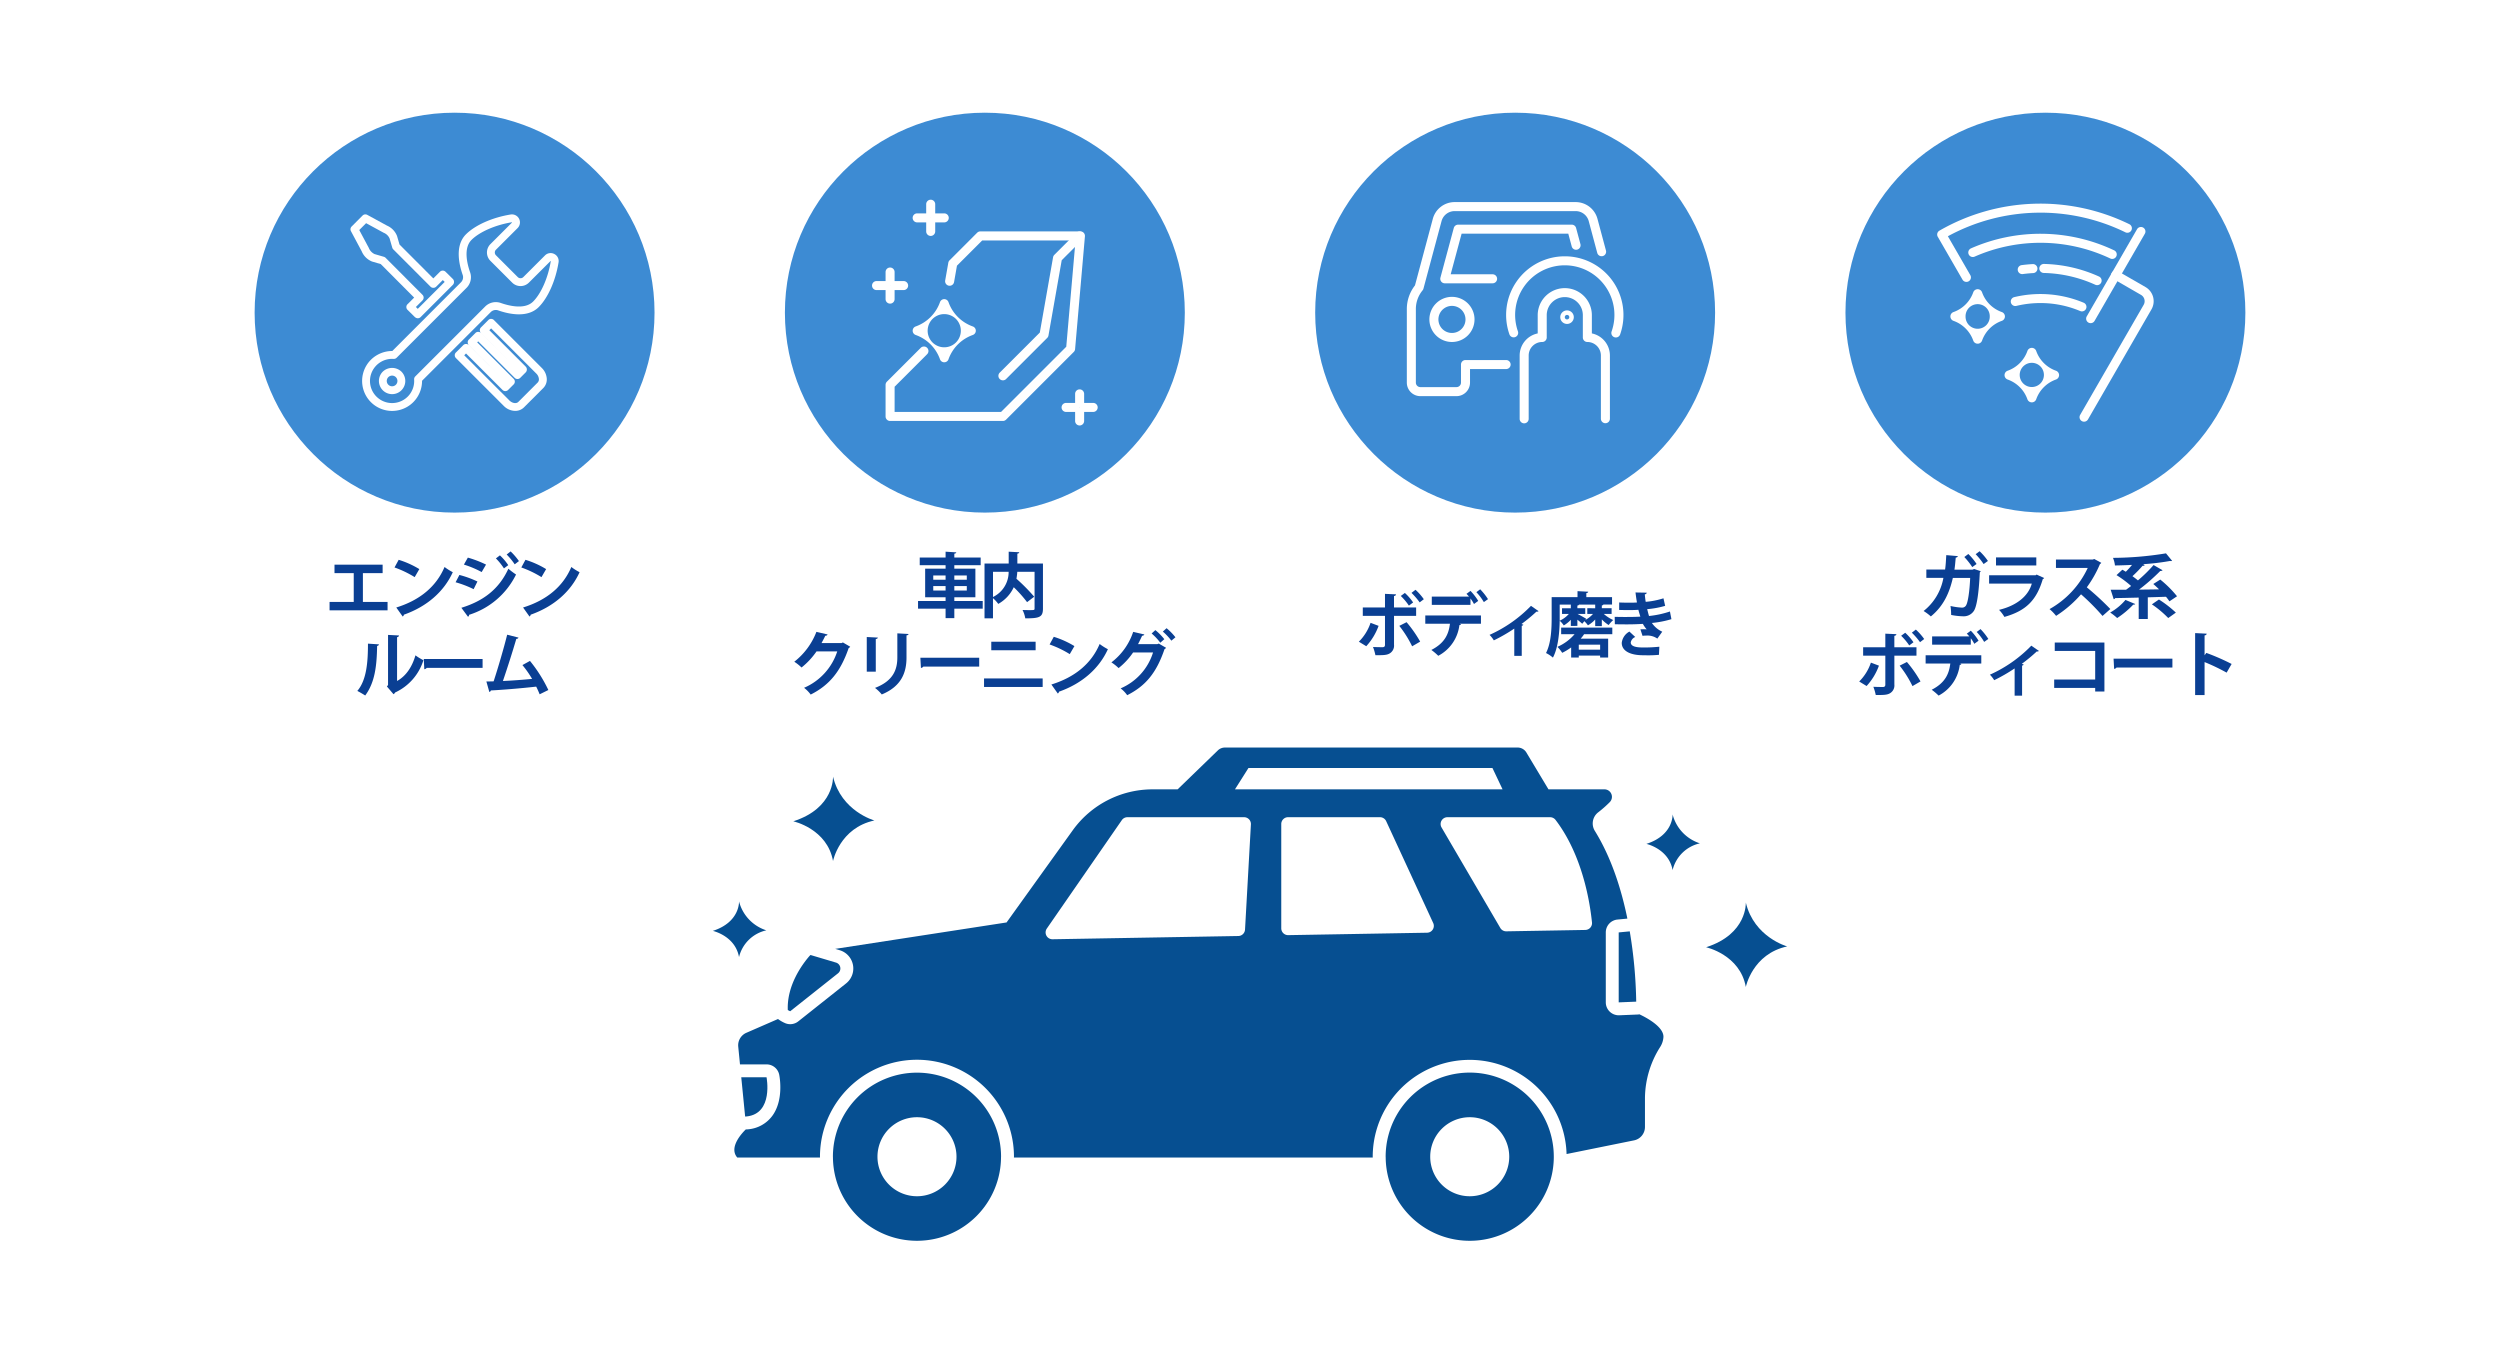
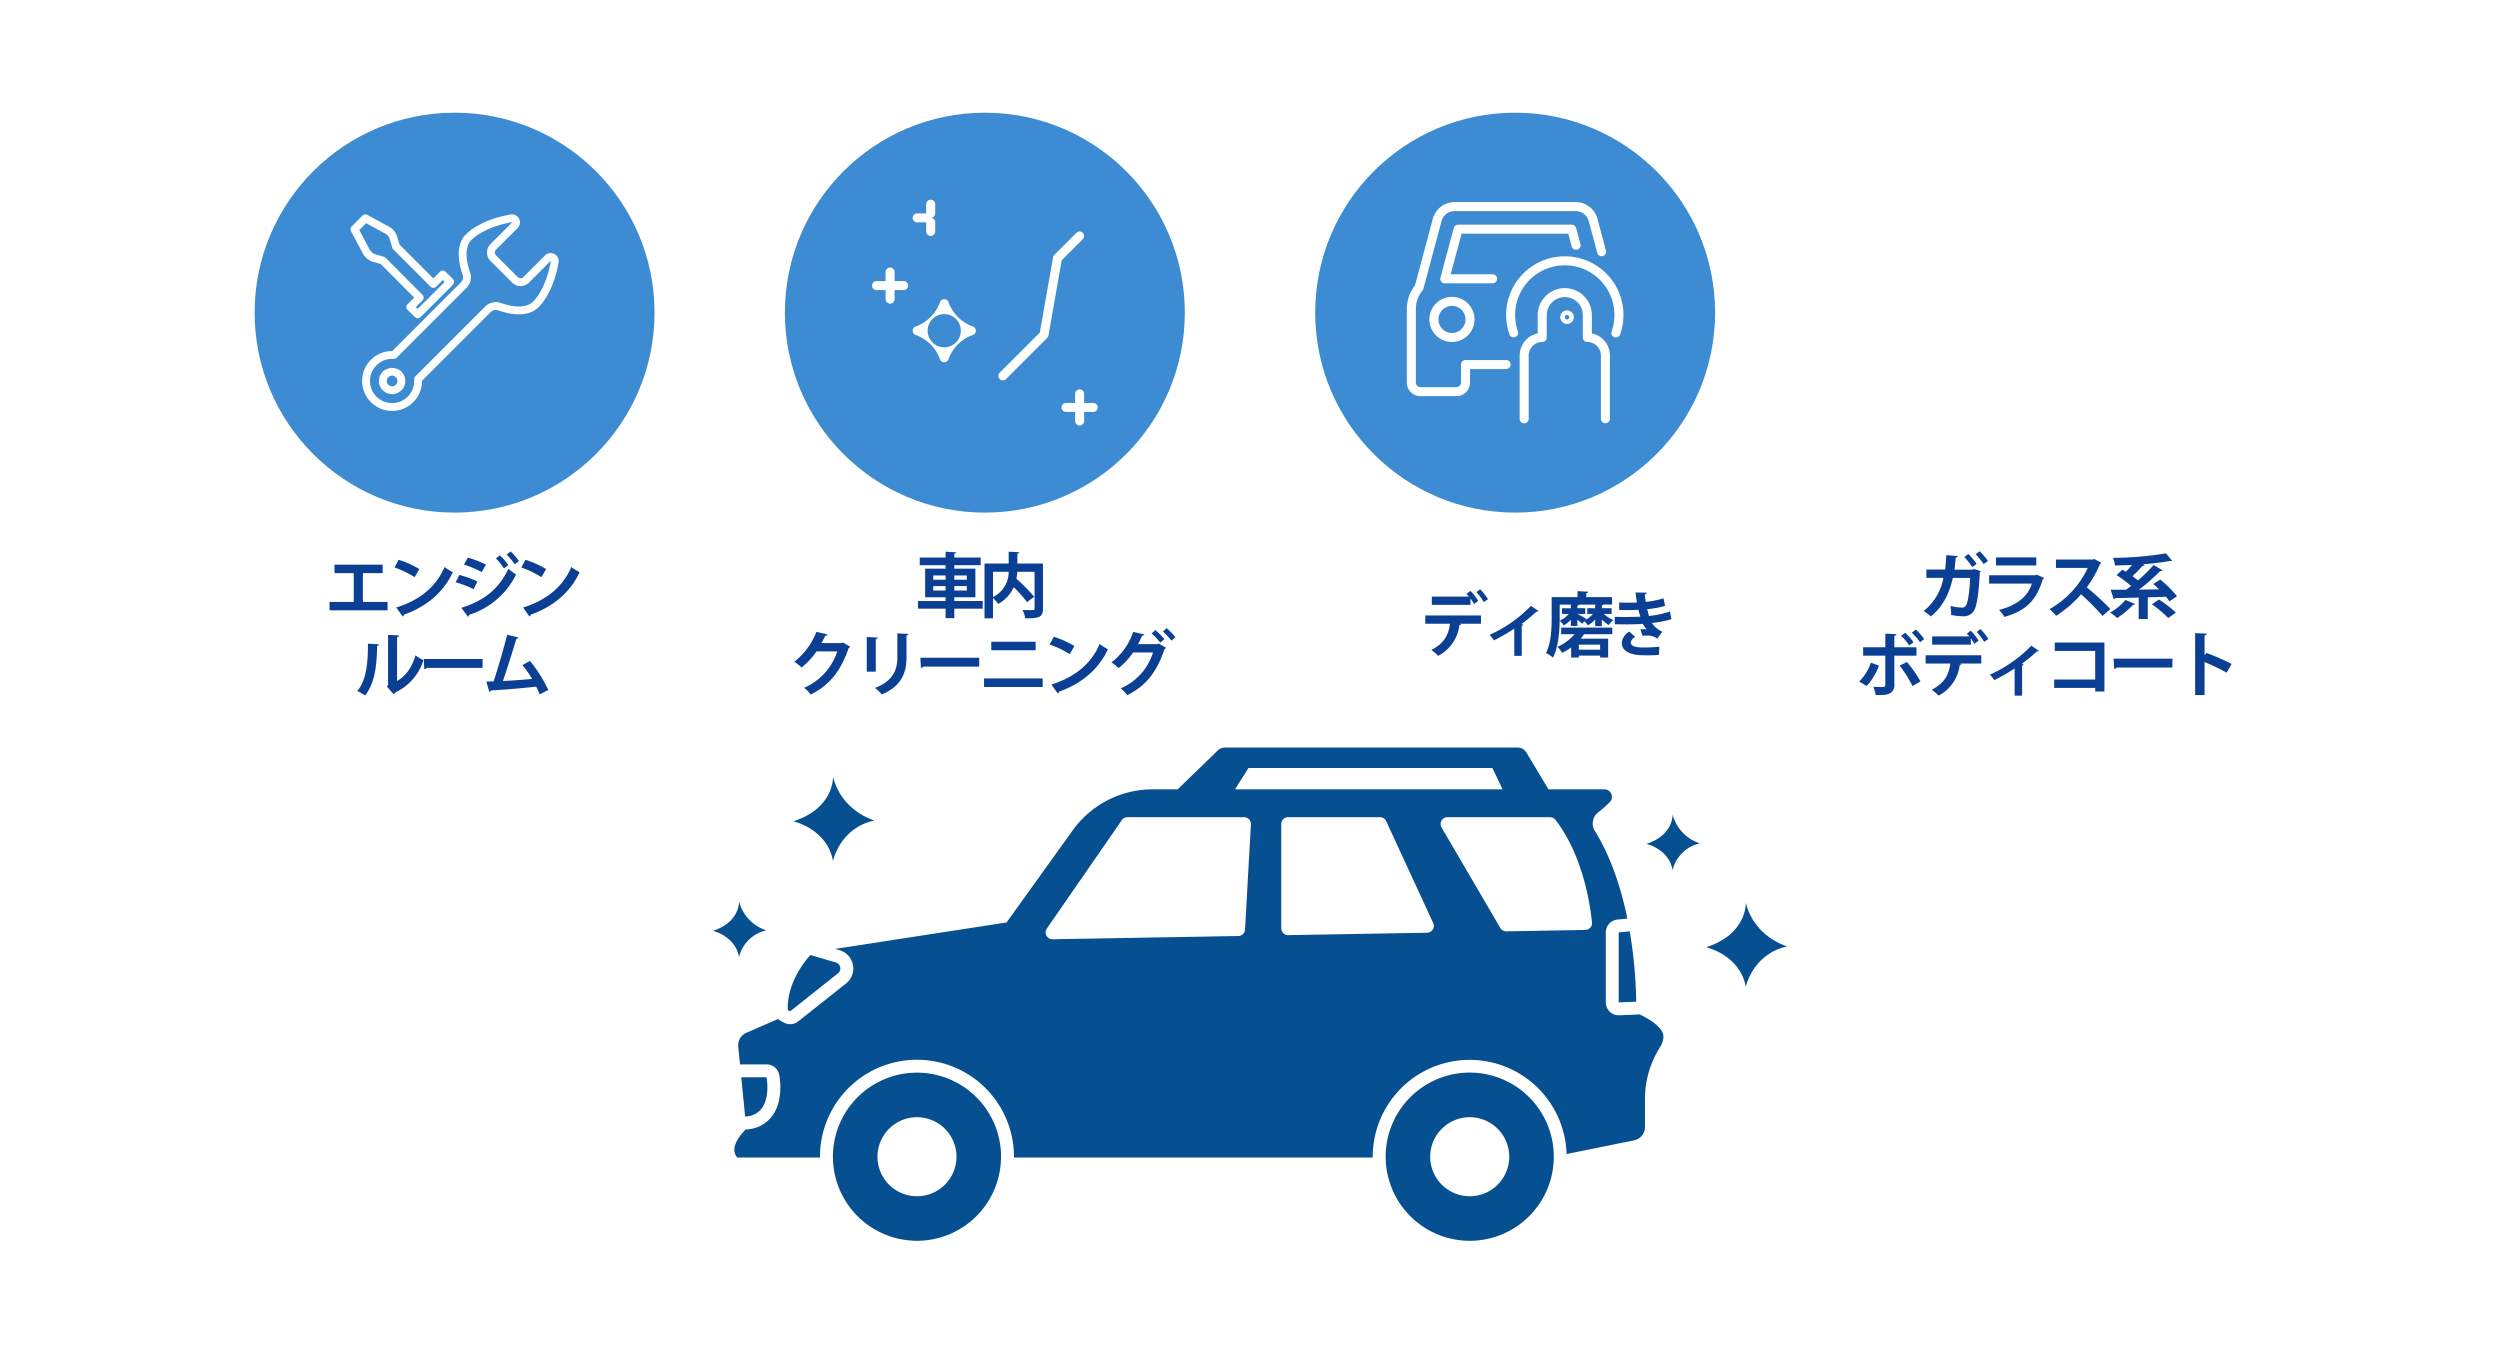
<svg xmlns="http://www.w3.org/2000/svg" width="750" height="406.051" viewBox="0 0 750 406.051">
  <g id="グループ_270" data-name="グループ 270" transform="translate(-3589.113 -2440.295)">
    <rect id="長方形_58" data-name="長方形 58" width="750" height="406.051" transform="translate(3589.113 2440.295)" fill="#fff" />
    <g id="グループ_269" data-name="グループ 269">
      <g id="グループ_266" data-name="グループ 266">
        <g id="グループ_253" data-name="グループ 253">
          <g id="グループ_247" data-name="グループ 247">
            <path id="パス_1213" data-name="パス 1213" d="M3883.929,2620.6v2.3h-8.518v2.833h-2.621v-2.833h-8.265v-2.3h8.265v-1.121h-6.13V2610.9h6.13v-1.036h-7.758v-2.3h7.758V2605.8L3876,2606c-.02.212-.19.338-.591.4v1.163h7.906v2.3h-7.906v1.036h6.32v8.582h-6.32v1.121Zm-14.839-7.673v1.288h3.7v-1.288Zm0,4.523h3.7v-1.332h-3.7Zm10.063-4.523h-3.742v1.288h3.742Zm0,4.523v-1.332h-3.742v1.332Z" fill="#0a3f93" />
            <path id="パス_1214" data-name="パス 1214" d="M3902,2609.356v13.507c0,2.6-1.057,2.938-5.306,2.938a8.4,8.4,0,0,0-.825-2.515c.74.042,1.564.042,2.178.042,1.289,0,1.437,0,1.437-.486v-11.013H3894.3a18.346,18.346,0,0,1-.255,2.093,55.117,55.117,0,0,1,5.327,5.39l-2.135,1.627a38.2,38.2,0,0,0-3.994-4.48,11.055,11.055,0,0,1-4.652,5.009,10.716,10.716,0,0,0-1.584-1.733v6.066h-2.537v-16.445h7.25V2605.8l3.171.17c-.022.211-.169.359-.571.423v2.959Zm-14.987,2.473v7.568a8.321,8.321,0,0,0,4.692-7.568Z" fill="#0a3f93" />
            <path id="パス_1215" data-name="パス 1215" d="M3844.179,2634.315a1.223,1.223,0,0,1-.465.4c-2.388,6.912-5.686,11.076-11.393,13.95a9.951,9.951,0,0,0-1.988-2.029,17.878,17.878,0,0,0,9.957-10.929h-6.215a22.333,22.333,0,0,1-4.5,4.841,14.225,14.225,0,0,0-2.177-1.732,20.838,20.838,0,0,0,6.637-8.964l3.361.782a.672.672,0,0,1-.7.381c-.338.761-.761,1.5-1.12,2.2h6.025l.379-.19Z" fill="#0a3f93" />
            <path id="パス_1216" data-name="パス 1216" d="M3849.141,2641.8v-10.4l3.319.168c-.021.233-.212.381-.613.445v9.786Zm12.536-11.309c-.022.212-.19.36-.613.423v6.617c0,4.481-1.48,8.645-7.42,11.1a12.007,12.007,0,0,0-2.03-1.967c5.6-2.134,6.7-5.644,6.7-9.153V2630.3Z" fill="#0a3f93" />
            <path id="パス_1217" data-name="パス 1217" d="M3865.222,2637.614h17.651v2.663H3866.11a1.023,1.023,0,0,1-.718.4Z" fill="#0a3f93" />
            <path id="パス_1218" data-name="パス 1218" d="M3901.912,2643.828v2.557h-17.587v-2.557Zm-2.114-11.014v2.558h-13.3v-2.558Z" fill="#0a3f93" />
            <path id="パス_1219" data-name="パス 1219" d="M3905.246,2631.335a27.4,27.4,0,0,1,6.194,2.79l-1.4,2.41a30.877,30.877,0,0,0-6.046-2.9Zm-.718,14.311c7.123-2.2,12.027-6.341,14.479-12.155a16.018,16.018,0,0,0,2.473,1.565c-2.621,5.77-7.672,10.272-14.669,12.745a.744.744,0,0,1-.36.551Z" fill="#0a3f93" />
            <path id="パス_1220" data-name="パス 1220" d="M3938.935,2634.633a1.09,1.09,0,0,1-.465.4c-2.473,7.272-5.771,11.077-11.2,13.824a9.407,9.407,0,0,0-1.966-2.05,17.234,17.234,0,0,0,9.723-10.78h-5.982a21.007,21.007,0,0,1-4.354,4.693,13.754,13.754,0,0,0-2.156-1.713,18.971,18.971,0,0,0,6.532-9.153l3.36.782a.723.723,0,0,1-.676.381c-.359.761-.845,1.818-1.226,2.515h5.813l.4-.168Zm-3.214-5.306a17.18,17.18,0,0,1,2.686,2.727l-1.205,1.056a16.918,16.918,0,0,0-2.6-2.769Zm3.362-.571a17,17,0,0,1,2.663,2.727l-1.225,1.015a16.776,16.776,0,0,0-2.558-2.728Z" fill="#0a3f93" />
          </g>
          <g id="グループ_252" data-name="グループ 252">
            <circle id="楕円形_20" data-name="楕円形 20" cx="59.987" cy="59.987" r="59.987" transform="translate(3824.584 2474.104)" fill="#3d8bd3" />
            <g id="グループ_251" data-name="グループ 251">
-               <path id="パス_1221" data-name="パス 1221" d="M3889.987,2566.585h-33.848a1.354,1.354,0,0,1-1.354-1.354v-9.477a1.357,1.357,0,0,1,.4-.958l10.154-10.154a1.354,1.354,0,0,1,1.915,1.915l-9.758,9.758v7.562h31.933l19.563-19.563,2.781-31.885h-27.992L3876.2,2520l-.862,4.893a1.354,1.354,0,1,1-2.667-.469l.937-5.314a1.351,1.351,0,0,1,.376-.723l8.272-8.272a1.353,1.353,0,0,1,.957-.4h30.03a1.353,1.353,0,0,1,1.348,1.472l-2.951,33.847a1.352,1.352,0,0,1-.392.84l-20.308,20.308A1.354,1.354,0,0,1,3889.987,2566.585Z" fill="#fff" />
              <path id="パス_1222" data-name="パス 1222" d="M3889.987,2554.4a1.354,1.354,0,0,1-.958-2.311l12.032-12.032,3.974-22.582a1.363,1.363,0,0,1,.376-.723l6.635-6.634a1.354,1.354,0,0,1,1.914,1.915l-6.332,6.332-3.974,22.582a1.346,1.346,0,0,1-.376.722L3890.944,2554A1.348,1.348,0,0,1,3889.987,2554.4Z" fill="#fff" />
              <g id="グループ_248" data-name="グループ 248">
                <path id="パス_1223" data-name="パス 1223" d="M3868.324,2505.659a1.353,1.353,0,0,1-1.353-1.353V2501.6a1.354,1.354,0,1,1,2.707,0v2.708A1.353,1.353,0,0,1,3868.324,2505.659Z" fill="#fff" />
                <path id="パス_1224" data-name="パス 1224" d="M3866.97,2507.014h-2.707a1.354,1.354,0,0,1,0-2.708h2.707a1.354,1.354,0,0,1,0,2.708Z" fill="#fff" />
                <path id="パス_1225" data-name="パス 1225" d="M3868.324,2511.075a1.353,1.353,0,0,1-1.353-1.354v-2.707a1.354,1.354,0,1,1,2.707,0v2.707A1.354,1.354,0,0,1,3868.324,2511.075Z" fill="#fff" />
-                 <path id="パス_1226" data-name="パス 1226" d="M3872.386,2507.014h-2.708a1.354,1.354,0,0,1,0-2.708h2.708a1.354,1.354,0,0,1,0,2.708Z" fill="#fff" />
              </g>
              <g id="グループ_249" data-name="グループ 249">
                <path id="パス_1227" data-name="パス 1227" d="M3856.139,2525.968a1.354,1.354,0,0,1-1.354-1.354v-2.708a1.354,1.354,0,0,1,2.708,0v2.708A1.354,1.354,0,0,1,3856.139,2525.968Z" fill="#fff" />
                <path id="パス_1228" data-name="パス 1228" d="M3854.785,2527.322h-2.707a1.354,1.354,0,0,1,0-2.708h2.707a1.354,1.354,0,0,1,0,2.708Z" fill="#fff" />
                <path id="パス_1229" data-name="パス 1229" d="M3856.139,2531.384a1.354,1.354,0,0,1-1.354-1.354v-2.708a1.354,1.354,0,0,1,2.708,0v2.708A1.354,1.354,0,0,1,3856.139,2531.384Z" fill="#fff" />
                <path id="パス_1230" data-name="パス 1230" d="M3860.2,2527.322h-2.708a1.354,1.354,0,0,1,0-2.708h2.708a1.354,1.354,0,0,1,0,2.708Z" fill="#fff" />
              </g>
              <g id="グループ_250" data-name="グループ 250">
                <path id="パス_1231" data-name="パス 1231" d="M3913,2562.523a1.354,1.354,0,0,1-1.354-1.354v-2.707a1.354,1.354,0,0,1,2.708,0v2.707A1.354,1.354,0,0,1,3913,2562.523Z" fill="#fff" />
                <path id="パス_1232" data-name="パス 1232" d="M3911.649,2563.877h-2.708a1.354,1.354,0,0,1,0-2.708h2.708a1.354,1.354,0,0,1,0,2.708Z" fill="#fff" />
                <path id="パス_1233" data-name="パス 1233" d="M3913,2567.939a1.354,1.354,0,0,1-1.354-1.354v-2.708a1.354,1.354,0,0,1,2.708,0v2.708A1.354,1.354,0,0,1,3913,2567.939Z" fill="#fff" />
                <path id="パス_1234" data-name="パス 1234" d="M3917.065,2563.877h-2.708a1.354,1.354,0,0,1,0-2.708h2.708a1.354,1.354,0,0,1,0,2.708Z" fill="#fff" />
              </g>
              <path id="パス_1235" data-name="パス 1235" d="M3872.386,2548.984a1.353,1.353,0,0,1-1.275-.9,12.01,12.01,0,0,0-7.3-7.3,1.354,1.354,0,0,1,0-2.55,12.009,12.009,0,0,0,7.3-7.3,1.353,1.353,0,0,1,1.275-.9h0a1.353,1.353,0,0,1,1.275.9,12.009,12.009,0,0,0,7.3,7.3,1.354,1.354,0,0,1,0,2.55,12.01,12.01,0,0,0-7.3,7.3A1.353,1.353,0,0,1,3872.386,2548.984Zm-4.978-9.477a4.978,4.978,0,0,0,9.956,0,4.978,4.978,0,0,0-9.956,0Z" fill="#fff" />
            </g>
          </g>
        </g>
        <g id="グループ_257" data-name="グループ 257">
          <g id="グループ_254" data-name="グループ 254">
            <path id="パス_1236" data-name="パス 1236" d="M4183.333,2611.649a.724.724,0,0,1-.274.338c-.3,6.426-.931,10.189-1.734,11.5a3.64,3.64,0,0,1-3.382,1.691,19.342,19.342,0,0,1-3.487-.4,19.265,19.265,0,0,0-.191-2.685,20,20,0,0,0,3.34.486,1.372,1.372,0,0,0,1.416-.845c.486-.951.972-4.058,1.142-8.054h-5.2c-.992,4.314-2.705,8.372-6.594,11.542a15.106,15.106,0,0,0-2.177-1.627,16.249,16.249,0,0,0,5.94-9.935h-5.116v-2.495h5.622c.211-1.458.254-2.706.359-4.332l3.467.295c-.042.233-.253.4-.634.465-.127,1.352-.19,2.346-.381,3.594h5.412l.508-.19Zm-3.72-5.157a17.794,17.794,0,0,1,2.474,3l-1.29.93a22.445,22.445,0,0,0-2.389-3.024Zm3.382-.825a17.462,17.462,0,0,1,2.494,2.918l-1.289.929a21.728,21.728,0,0,0-2.389-2.959Z" fill="#0a3f93" />
            <path id="パス_1237" data-name="パス 1237" d="M4202.352,2613.7a.7.7,0,0,1-.4.317c-1.9,6.447-5.137,9.554-11.52,11.351a10.609,10.609,0,0,0-1.608-2.114c5.306-1.268,8.816-4.164,9.83-7.884h-12.809v-2.494h13.95l.3-.212Zm-2.346-3.763h-12.091v-2.43h12.091Z" fill="#0a3f93" />
            <path id="パス_1238" data-name="パス 1238" d="M4219.49,2609.134a.645.645,0,0,1-.38.36,34.288,34.288,0,0,1-3.953,7,85.028,85.028,0,0,1,7.06,6.511l-2.347,2.071a66.745,66.745,0,0,0-6.447-6.489,34.66,34.66,0,0,1-7.483,6.469,13.6,13.6,0,0,0-1.966-2.03,27.39,27.39,0,0,0,11.457-12.345H4205.9v-2.536h11.055l.444-.148Z" fill="#0a3f93" />
            <path id="パス_1239" data-name="パス 1239" d="M4229.693,2621.5a.539.539,0,0,1-.423.19.522.522,0,0,1-.168-.021,26.571,26.571,0,0,1-4.841,4.037,16,16,0,0,0-2.093-1.648,16.862,16.862,0,0,0,4.587-3.784Zm7.5-7.335a33.08,33.08,0,0,1,5.031,5.01l-2.283,1.522a13.51,13.51,0,0,0-1.035-1.374c-1.819.063-3.657.127-5.454.169V2626h-2.728v-6.426c-2.683.064-5.136.127-7.06.148a.484.484,0,0,1-.443.317l-.909-2.833h4.629c.486-.338.994-.718,1.5-1.12a31.988,31.988,0,0,0-4.375-3.255l1.754-1.628c.338.191.676.4,1.035.614a21.839,21.839,0,0,0,1.861-2.051c-1.733.085-3.467.148-5.116.169a8.451,8.451,0,0,0-.591-2.282,100.933,100.933,0,0,0,15.9-1.353l1.839,2.24a.715.715,0,0,1-.338.085,1.325,1.325,0,0,1-.276-.042,73.209,73.209,0,0,1-8.095.972l.507.275a.689.689,0,0,1-.655.19,35.028,35.028,0,0,1-3.045,3.128c.593.423,1.164.867,1.65,1.269a44.308,44.308,0,0,0,4.692-4.609l2.706,1.565a.92.92,0,0,1-.7.211,58.59,58.59,0,0,1-6.384,5.6c1.945-.022,4-.043,6.025-.085-.591-.571-1.184-1.12-1.733-1.606Zm2.389,11.541a30.707,30.707,0,0,0-4.9-4.1c.761-.549,1.437-.993,2.114-1.458a32.954,32.954,0,0,1,5.073,3.932Z" fill="#0a3f93" />
            <path id="パス_1240" data-name="パス 1240" d="M4152.794,2639.991a18.18,18.18,0,0,1-3.7,6.109l-2.219-1.353a14.492,14.492,0,0,0,3.509-5.665Zm4.629-3v8.646a2.711,2.711,0,0,1-1.4,2.683c-.888.487-2.051.487-4.186.466a14.882,14.882,0,0,0-.718-2.452c.931.042,2.409.064,2.833.064.57,0,.761-.255.761-.719v-8.688h-6.659v-2.515h6.659v-4.081l3.318.148c-.021.255-.211.445-.613.508v3.425h6.637v2.515Zm3.763,1.9a36.6,36.6,0,0,1,4.079,5.834l-2.409,1.4a33.567,33.567,0,0,0-3.847-6.131Zm-.508-8.772a16.1,16.1,0,0,1,2.473,2.854l-1.268.95a17.332,17.332,0,0,0-2.43-2.9Zm3.192-.951a17.674,17.674,0,0,1,2.5,2.833l-1.247.95a21.986,21.986,0,0,0-2.453-2.854Z" fill="#0a3f93" />
            <path id="パス_1241" data-name="パス 1241" d="M4166.8,2639.357v-2.473h16.7v2.473H4177.1l.423.127a.461.461,0,0,1-.486.275,12,12,0,0,1-6.341,9.216,17.486,17.486,0,0,0-2.072-1.754c4.037-2.072,5.2-4.757,5.58-7.864Zm14.607-5.919a11.408,11.408,0,0,0-1.057-1.669v1.924h-11.6v-2.474h11.16a7.466,7.466,0,0,0-.76-.825l1.205-.887a16.726,16.726,0,0,1,2.325,3Zm2.959-.57a16.341,16.341,0,0,0-2.241-2.981l1.142-.866a18.275,18.275,0,0,1,2.347,2.959Z" fill="#0a3f93" />
            <path id="パス_1242" data-name="パス 1242" d="M4200.788,2635.574a.666.666,0,0,1-.634.148,47.892,47.892,0,0,1-4.5,3.72c.231.084.422.148.571.211a.612.612,0,0,1-.487.317V2649H4193.5v-8.18a50.543,50.543,0,0,1-6.13,3.53,8.729,8.729,0,0,0-1.289-1.649,39.972,39.972,0,0,0,12.429-8.709Z" fill="#0a3f93" />
            <path id="パス_1243" data-name="パス 1243" d="M4220.44,2633.057v14.693h-2.769v-1.079h-12.3v-2.516h12.3v-8.581h-12.133v-2.517Z" fill="#0a3f93" />
            <path id="パス_1244" data-name="パス 1244" d="M4223.182,2637.9h17.652v2.663h-16.763a1.028,1.028,0,0,1-.719.4Z" fill="#0a3f93" />
            <path id="パス_1245" data-name="パス 1245" d="M4257.1,2642.084a60.02,60.02,0,0,0-6.616-3.17v9.892h-2.833v-18.58l3.467.168c-.022.255-.19.466-.634.529v5.961l.529-.718a66.363,66.363,0,0,1,7.588,3.318Z" fill="#0a3f93" />
          </g>
          <g id="グループ_256" data-name="グループ 256">
-             <circle id="楕円形_21" data-name="楕円形 21" cx="59.987" cy="59.987" r="59.987" transform="translate(4142.752 2474.104)" fill="#3d8bd3" />
            <g id="グループ_255" data-name="グループ 255">
              <path id="パス_1246" data-name="パス 1246" d="M4216.308,2537.241a1.353,1.353,0,0,1-1.171-2.03l15.068-26.117a1.354,1.354,0,1,1,2.345,1.353l-15.067,26.117A1.355,1.355,0,0,1,4216.308,2537.241Z" fill="#fff" />
              <path id="パス_1247" data-name="パス 1247" d="M4214.33,2566.8a1.353,1.353,0,0,1-1.171-2.03l19.051-33.023a2.191,2.191,0,0,0-.8-2.989l-8.242-4.755a1.354,1.354,0,1,1,1.353-2.345l8.242,4.755a4.9,4.9,0,0,1,1.794,6.687l-19.051,33.023A1.355,1.355,0,0,1,4214.33,2566.8Z" fill="#fff" />
              <path id="パス_1248" data-name="パス 1248" d="M4218.249,2525.839a1.337,1.337,0,0,1-.559-.122,39.514,39.514,0,0,0-15.476-3.532,1.354,1.354,0,0,1,.065-2.707,42.2,42.2,0,0,1,16.53,3.774,1.354,1.354,0,0,1-.56,2.587Z" fill="#fff" />
              <path id="パス_1249" data-name="パス 1249" d="M4195.814,2522.528a1.354,1.354,0,0,1-.174-2.7c1.11-.146,2.24-.25,3.358-.308a1.354,1.354,0,0,1,.142,2.7c-1.049.055-2.107.152-3.148.288A1.377,1.377,0,0,1,4195.814,2522.528Z" fill="#fff" />
              <path id="パス_1250" data-name="パス 1250" d="M4213.7,2533.719a1.354,1.354,0,0,1-.525-.106,30.594,30.594,0,0,0-11.936-2.4,30.957,30.957,0,0,0-7.222.851,1.353,1.353,0,0,1-.632-2.632,33.653,33.653,0,0,1,20.841,1.684,1.354,1.354,0,0,1-.526,2.6Z" fill="#fff" />
              <path id="パス_1251" data-name="パス 1251" d="M4179.037,2524.867a1.352,1.352,0,0,1-1.174-.678l-7.415-12.852a1.353,1.353,0,0,1,.495-1.848,60.723,60.723,0,0,1,56.97-1.937,1.354,1.354,0,1,1-1.193,2.431,58.017,58.017,0,0,0-53.242,1.187l6.73,11.666a1.354,1.354,0,0,1-1.171,2.031Z" fill="#fff" />
              <path id="パス_1252" data-name="パス 1252" d="M4222.785,2517.976a1.346,1.346,0,0,1-.58-.132,49.007,49.007,0,0,0-40.7-.56,1.354,1.354,0,1,1-1.1-2.476,51.707,51.707,0,0,1,42.961.591,1.354,1.354,0,0,1-.582,2.577Z" fill="#fff" />
              <path id="パス_1253" data-name="パス 1253" d="M4182.41,2543.405a1.4,1.4,0,0,1-1.322-.932,9.735,9.735,0,0,0-5.919-5.919,1.4,1.4,0,0,1,0-2.644,9.735,9.735,0,0,0,5.919-5.919,1.4,1.4,0,0,1,1.322-.932h0a1.4,1.4,0,0,1,1.322.932,9.734,9.734,0,0,0,5.919,5.919,1.4,1.4,0,0,1,0,2.644,9.734,9.734,0,0,0-5.919,5.919A1.4,1.4,0,0,1,4182.41,2543.405Zm-3.631-8.173a3.631,3.631,0,1,0,7.261,0,3.631,3.631,0,1,0-7.261,0Z" fill="#fff" />
              <path id="パス_1254" data-name="パス 1254" d="M4198.656,2561.006h0a1.4,1.4,0,0,1-1.322-.932,9.73,9.73,0,0,0-5.919-5.919,1.4,1.4,0,0,1,0-2.644,9.733,9.733,0,0,0,5.919-5.919,1.4,1.4,0,0,1,2.644,0,9.735,9.735,0,0,0,5.919,5.919,1.4,1.4,0,0,1,0,2.644,9.733,9.733,0,0,0-5.919,5.919A1.4,1.4,0,0,1,4198.656,2561.006Zm-3.63-8.173a3.631,3.631,0,0,0,7.261,0,3.631,3.631,0,1,0-7.261,0Z" fill="#fff" />
            </g>
          </g>
        </g>
        <g id="グループ_261" data-name="グループ 261">
          <g id="グループ_258" data-name="グループ 258">
-             <path id="パス_1255" data-name="パス 1255" d="M4002.691,2628.05a18.207,18.207,0,0,1-3.7,6.109l-2.22-1.353a14.492,14.492,0,0,0,3.51-5.665Zm4.629-3v8.645a2.713,2.713,0,0,1-1.4,2.684c-.889.486-2.051.486-4.186.466a14.928,14.928,0,0,0-.719-2.453c.931.043,2.41.065,2.833.065.571,0,.761-.255.761-.719v-8.688h-6.658v-2.516h6.658v-4.08l3.318.148c-.02.254-.211.445-.612.508v3.424h6.637v2.516Zm3.763,1.9a36.682,36.682,0,0,1,4.079,5.834l-2.41,1.4a33.553,33.553,0,0,0-3.846-6.13Zm-.508-8.772a16.076,16.076,0,0,1,2.473,2.854l-1.268.95a17.262,17.262,0,0,0-2.431-2.9Zm3.192-.952a17.772,17.772,0,0,1,2.494,2.833l-1.247.951a21.918,21.918,0,0,0-2.452-2.854Z" fill="#0a3f93" />
            <path id="パス_1256" data-name="パス 1256" d="M4016.7,2627.416v-2.473h16.7v2.473h-6.405l.423.126a.462.462,0,0,1-.486.275,12,12,0,0,1-6.342,9.217,17.306,17.306,0,0,0-2.071-1.754c4.037-2.072,5.2-4.757,5.58-7.864Zm14.608-5.919a11.345,11.345,0,0,0-1.057-1.669v1.923h-11.6v-2.474h11.16a7.566,7.566,0,0,0-.76-.824l1.205-.887a16.668,16.668,0,0,1,2.325,3Zm2.959-.57a16.3,16.3,0,0,0-2.242-2.981l1.142-.867a18.267,18.267,0,0,1,2.347,2.96Z" fill="#0a3f93" />
            <path id="パス_1257" data-name="パス 1257" d="M4050.685,2623.633a.668.668,0,0,1-.634.148,48.285,48.285,0,0,1-4.5,3.72c.232.084.422.148.571.211a.607.607,0,0,1-.487.316v9.027h-2.24v-8.18a50.635,50.635,0,0,1-6.13,3.53,8.739,8.739,0,0,0-1.289-1.649,39.978,39.978,0,0,0,12.429-8.709Z" fill="#0a3f93" />
            <path id="パス_1258" data-name="パス 1258" d="M4060.36,2628.071v-1.839a9.208,9.208,0,0,1-2.114,1.691,6.41,6.41,0,0,0-1.226-1.4c-.064,3.4-.423,8.033-2.029,11.055a9.843,9.843,0,0,0-2.072-1.373c1.564-3.066,1.691-7.5,1.691-10.633v-6.13h7.757v-1.8l3.214.169c-.022.212-.17.338-.571.423v1.205h7.716v2.22h-2.6c-.043.126-.191.232-.466.274v.825h2.939v1.712h-2.347a11.019,11.019,0,0,0,2.833,1.839,9.263,9.263,0,0,0-1.374,1.5,11.068,11.068,0,0,1-2.051-1.691v2.009h-1.987v-1.987a8.865,8.865,0,0,1-2.177,1.754,9.421,9.421,0,0,0-1.078-1.247l-.634.782c-.317-.3-.888-.782-1.459-1.226v1.86Zm-2.9,2.474v-1.966h15.345v1.966h-8.455a11.689,11.689,0,0,1-1.035,1.353h8.243v5.665h-2.409v-.592h-6.405v.592h-2.283v-3.044a17.522,17.522,0,0,1-2.685,1.627,10.716,10.716,0,0,0-1.436-1.8,14.23,14.23,0,0,0,5.157-3.8Zm2.9-8.878h-3.34v4.84a8.022,8.022,0,0,0,2.747-2.029h-2.05v-1.712h2.643Zm7.313,1.1v-1.1h-4.862c-.042.147-.169.253-.486.295v.8h2.367v1.712h-2.325c.656.317,2.2,1.205,2.621,1.458l-.3.36a8.142,8.142,0,0,0,2.325-1.818h-1.711v-1.712Zm1.48,12.429v-1.5h-6.405v1.5Z" fill="#0a3f93" />
            <path id="パス_1259" data-name="パス 1259" d="M4090.54,2626.042a29.627,29.627,0,0,1-5.856,1.141,7.379,7.379,0,0,0,3.108,2.621l-1.48,2.072a5.16,5.16,0,0,0-3.277-.909,7.225,7.225,0,0,0-1.163.085l-.634-1.945c.276-.022.614-.042.952-.042s.676.02.93.042a8.805,8.805,0,0,1-1.142-1.648c-1.542.1-3.213.148-4.545.148-1.035,0-2.558,0-3.868-.043l-.042-2.22c.846.021,1.86.043,2.812.043,1.627,0,3.255,0,4.883-.106-.148-.507-.423-1.352-.593-2.051-.7.063-1.627.085-2.431.085-1.162,0-2.3,0-3.339-.042l.02-2.24c1.122.063,2.242.063,3.214.063.634,0,1.48,0,2.114-.063-.17-.867-.317-2.009-.444-3l3.361.063c0,.254-.211.444-.571.507.064.676.148,1.522.275,2.241a24.039,24.039,0,0,0,5.327-1.057l.507,2.262a27.279,27.279,0,0,1-5.39.993c.19.719.38,1.523.55,2.051a28.749,28.749,0,0,0,6.277-1.353Zm-3.742,10.7a32.481,32.481,0,0,1-3.361.148c-.486,0-1.014-.022-1.607-.022-3.656-.042-6.193-1.288-6.193-3.72a4.426,4.426,0,0,1,2.3-3.382l1.754,1.628a2.2,2.2,0,0,0-1.353,1.628c0,1.458,2.431,1.521,3.933,1.521a44.993,44.993,0,0,0,4.65-.232Z" fill="#0a3f93" />
          </g>
          <g id="グループ_260" data-name="グループ 260">
            <circle id="楕円形_22" data-name="楕円形 22" cx="59.987" cy="59.987" r="59.987" transform="translate(3983.668 2474.104)" fill="#3d8bd3" />
            <g id="グループ_259" data-name="グループ 259">
              <path id="パス_1260" data-name="パス 1260" d="M4073.871,2541.538a1.354,1.354,0,0,1-1.277-1.805,14.893,14.893,0,1,0-28.091,0,1.354,1.354,0,0,1-2.553.9,17.6,17.6,0,1,1,33.2,0A1.353,1.353,0,0,1,4073.871,2541.538Z" fill="#fff" />
              <path id="パス_1261" data-name="パス 1261" d="M4036.886,2525.291h-14.338a1.354,1.354,0,0,1-1.307-1.706l4.007-14.892a1.353,1.353,0,0,1,1.308-1h34.077a1.353,1.353,0,0,1,1.308,1l1.3,4.83a1.353,1.353,0,1,1-2.614.7l-1.03-3.828h-32l-3.279,12.185h12.571a1.354,1.354,0,0,1,0,2.708Z" fill="#fff" />
              <path id="パス_1262" data-name="パス 1262" d="M4026.055,2559.139h-10.831a4.066,4.066,0,0,1-4.062-4.062V2533a11.517,11.517,0,0,1,2.444-7.084l5.354-19.978a6.778,6.778,0,0,1,6.539-5.017h36.313a6.779,6.779,0,0,1,6.539,5.017l2.553,9.525a1.354,1.354,0,0,1-2.616.7l-2.552-9.525a4.069,4.069,0,0,0-3.924-3.01H4025.5a4.069,4.069,0,0,0-3.924,3.01l-5.428,20.253a1.35,1.35,0,0,1-.264.513,8.8,8.8,0,0,0-2.013,5.595v22.077a1.356,1.356,0,0,0,1.354,1.354h10.831a1.356,1.356,0,0,0,1.354-1.354v-5.416a1.354,1.354,0,0,1,1.354-1.354h12.185a1.354,1.354,0,0,1,0,2.708h-10.831v4.062A4.066,4.066,0,0,1,4026.055,2559.139Z" fill="#fff" />
              <path id="パス_1263" data-name="パス 1263" d="M4070.733,2567.262a1.354,1.354,0,0,1-1.353-1.354v-18.955a4.067,4.067,0,0,0-4.062-4.061,1.354,1.354,0,0,1-1.354-1.354v-6.77a5.416,5.416,0,0,0-10.831,0v6.77a1.354,1.354,0,0,1-1.354,1.354,4.066,4.066,0,0,0-4.062,4.061v18.955a1.354,1.354,0,1,1-2.707,0v-18.955a6.78,6.78,0,0,1,5.415-6.633v-5.552a8.124,8.124,0,0,1,16.247,0v5.552a6.78,6.78,0,0,1,5.415,6.633v18.955A1.354,1.354,0,0,1,4070.733,2567.262Z" fill="#fff" />
              <path id="パス_1264" data-name="パス 1264" d="M4059.225,2537.476a2.031,2.031,0,1,1,2.031-2.031A2.033,2.033,0,0,1,4059.225,2537.476Zm0-2.708a.677.677,0,1,0,.677.677A.677.677,0,0,0,4059.225,2534.768Z" fill="#fff" />
              <path id="パス_1265" data-name="パス 1265" d="M4024.7,2542.892a6.77,6.77,0,1,1,6.769-6.77A6.777,6.777,0,0,1,4024.7,2542.892Zm0-10.831a4.062,4.062,0,1,0,4.062,4.061A4.067,4.067,0,0,0,4024.7,2532.061Z" fill="#fff" />
            </g>
          </g>
        </g>
        <g id="グループ_265" data-name="グループ 265">
          <g id="グループ_262" data-name="グループ 262">
            <path id="パス_1266" data-name="パス 1266" d="M3689.466,2609.694H3703.9v2.536h-5.918v8.646h7.4v2.515h-17.4v-2.515h7.25v-8.646h-5.77Z" fill="#0a3f93" />
            <path id="パス_1267" data-name="パス 1267" d="M3708.717,2608.236a27.345,27.345,0,0,1,6.194,2.789l-1.395,2.41a30.872,30.872,0,0,0-6.046-2.9Zm-.719,14.31c7.124-2.2,12.027-6.341,14.48-12.155a16.055,16.055,0,0,0,2.473,1.565c-2.621,5.77-7.673,10.272-14.67,12.745a.738.738,0,0,1-.36.551Z" fill="#0a3f93" />
            <path id="パス_1268" data-name="パス 1268" d="M3726.933,2612.78a30.33,30.33,0,0,1,5.411,1.965l-1.142,2.3a31.426,31.426,0,0,0-5.411-2.072Zm.592,9.851c6.446-1.988,11.224-5.454,14.1-11.712a25.194,25.194,0,0,0,2.3,1.734,23.518,23.518,0,0,1-14.1,12.091.528.528,0,0,1-.318.571Zm1.944-15.051a32.716,32.716,0,0,1,5.454,2.092l-1.311,2.241a29.3,29.3,0,0,0-5.326-2.241Zm9.618-.677a16.305,16.305,0,0,1,2.5,2.939l-1.29.972a18.723,18.723,0,0,0-2.41-3Zm3.213-1.183a19.491,19.491,0,0,1,2.494,2.9l-1.268.972a19.666,19.666,0,0,0-2.41-2.938Z" fill="#0a3f93" />
            <path id="パス_1269" data-name="パス 1269" d="M3746.753,2608.236a27.336,27.336,0,0,1,6.2,2.789l-1.4,2.41a30.9,30.9,0,0,0-6.046-2.9Zm-.717,14.31c7.123-2.2,12.026-6.341,14.479-12.155a16.068,16.068,0,0,0,2.473,1.565c-2.621,5.77-7.673,10.272-14.67,12.745a.74.74,0,0,1-.36.551Z" fill="#0a3f93" />
            <path id="パス_1270" data-name="パス 1270" d="M3702.8,2633.6a.555.555,0,0,1-.551.464c-.1,6.067-.676,10.971-3.572,14.882-.612-.4-1.627-.993-2.368-1.374,2.813-3.277,3.192-8.773,3.192-14.184Zm5.432,10.991c2.833-1.564,4.566-4.417,5.517-7.694a15.481,15.481,0,0,0,2.389,1.458,15.81,15.81,0,0,1-8.477,9.681,1.478,1.478,0,0,1-.486.529l-1.987-2.325.338-.444v-15.029l3.3.17a.614.614,0,0,1-.591.506Z" fill="#0a3f93" />
            <path id="パス_1271" data-name="パス 1271" d="M3716.239,2637.994h17.651v2.663h-16.763a1.022,1.022,0,0,1-.719.4Z" fill="#0a3f93" />
            <path id="パス_1272" data-name="パス 1272" d="M3751.006,2648.584c-.339-.846-.677-1.607-1.036-2.3-4.629.529-10.464.994-13.592,1.142a.645.645,0,0,1-.465.465l-.888-3.15c.613,0,1.353-.021,2.178-.042,1.289-3.932,3.065-9.956,4.059-13.993l3.4.867a.624.624,0,0,1-.656.379c-1.036,3.573-2.642,8.625-4.016,12.641,2.494-.1,6.531-.4,8.751-.634a30.9,30.9,0,0,0-2.9-4.143l2.262-1.248a43.123,43.123,0,0,1,5.517,8.731Z" fill="#0a3f93" />
          </g>
          <g id="グループ_264" data-name="グループ 264">
            <circle id="楕円形_23" data-name="楕円形 23" cx="59.987" cy="59.987" r="59.987" transform="translate(3665.499 2474.104)" fill="#3d8bd3" />
            <g id="グループ_263" data-name="グループ 263">
              <path id="パス_1273" data-name="パス 1273" d="M3700.689,2518.74c.025.01.052.019.078.027l2.576.754,10.017,10.052-1.969,1.969a1.179,1.179,0,0,0-.023,1.7l2.187,2.158a1.7,1.7,0,0,0,.421.272,1.192,1.192,0,0,0,.486.1,1.171,1.171,0,0,0,.834-.346l9.7-9.7a1.288,1.288,0,0,0,.21-1.39,1.157,1.157,0,0,0-.251-.363l-2.187-2.157a1.182,1.182,0,0,0-1.662,0l-1.994,2-10.139-10.157-.746-2.563a5.621,5.621,0,0,0-3.008-3.113l-5.928-3.231a1.187,1.187,0,0,0-1.4.2l-3.289,3.3a1.173,1.173,0,0,0-.206,1.388l3.219,6.024A5.639,5.639,0,0,0,3700.689,2518.74Zm15.171,11.668a1.181,1.181,0,0,0,0-1.667l-11.061-11.1a1.2,1.2,0,0,0-.5-.3l-2.816-.823a3.428,3.428,0,0,1-1.663-1.7,1.018,1.018,0,0,0-.075-.171l-2.853-5.342,2.05-2.055,5.212,2.84a1.03,1.03,0,0,0,.172.077,3.3,3.3,0,0,1,1.657,1.641l.815,2.8a1.176,1.176,0,0,0,.3.5l11.186,11.206a1.214,1.214,0,0,0,1.669,0l2-2,.565.558-8.077,8.079-.567-.558Z" fill="#fff" />
-               <path id="パス_1274" data-name="パス 1274" d="M3751.654,2550.683l-14.345-14.347-.049-.049-.1-.1-.009.009a1.149,1.149,0,0,0-.663-.231,1.061,1.061,0,0,0-.873.344l-2.211,2.211a1.182,1.182,0,0,0,0,1.668l10.947,10.956,0,0-10.976-10.975a1.172,1.172,0,0,0-1.639.029l-1.934,1.934a1.18,1.18,0,0,0-.029,1.7l10.946,10.947,0,0-10.956-10.946a1.178,1.178,0,0,0-1.667,0l-2.211,2.211a1.179,1.179,0,0,0,0,1.667l14.371,14.372a4.9,4.9,0,0,0,3.416,1.477,3.676,3.676,0,0,0,2.612-1.035l5.82-5.819a3.682,3.682,0,0,0,1.02-3.04A4.969,4.969,0,0,0,3751.654,2550.683Zm-8.437,4.93a1.181,1.181,0,0,0,0-1.667L3732.27,2543l.3-.295,10.947,10.946a1.178,1.178,0,0,0,1.668,0l1.671-1.671a1.255,1.255,0,0,0-.058-1.726l-10.888-10.9.543-.544,13.538,13.539a2.6,2.6,0,0,1,.783,1.557,1.371,1.371,0,0,1-.341,1.135l-5.816,5.816c-.623.623-1.834.424-2.7-.438l-13.538-13.538.543-.544,10.956,10.947a1.179,1.179,0,0,0,1.667,0Z" fill="#fff" />
              <path id="パス_1275" data-name="パス 1275" d="M3755.4,2516.494a2.365,2.365,0,0,0-2.8.44l-6.487,6.483a1.173,1.173,0,0,1-.837.348h0a1.18,1.18,0,0,1-.84-.348l-6.532-6.532a1.192,1.192,0,0,1,0-1.679l6.49-6.485a2.406,2.406,0,0,0-2.087-4.076c-5.491.892-10.63,3.175-13.413,5.958-3.379,3.379-2.061,9.071-.976,12.164a2.137,2.137,0,0,1-.5,2.207l-20.62,20.62a9.129,9.129,0,0,0-6.414,2.632,8.99,8.99,0,0,0,12.715,12.714,9.034,9.034,0,0,0,2.632-6.415l20.619-20.618a2.14,2.14,0,0,1,2.208-.5c3.091,1.085,8.784,2.4,12.163-.977,2.785-2.784,5.067-7.921,5.958-13.408A2.371,2.371,0,0,0,3755.4,2516.494Zm-43.968,42.779a6.633,6.633,0,1,1-4.692-11.323c.149,0,.3.006.454.017a1.231,1.231,0,0,0,.909-.344l20.982-20.981a4.509,4.509,0,0,0,1.06-4.656c-.9-2.571-2.047-7.251.418-9.715,2.414-2.415,7.174-4.5,12.123-5.3l.04.08h0l-6.489,6.485a3.548,3.548,0,0,0,0,5.014l6.531,6.532a3.551,3.551,0,0,0,5.015,0l6.511-6.5.055.061c-.8,4.947-2.882,9.7-5.3,12.118-2.465,2.466-7.144,1.321-9.714.42a4.5,4.5,0,0,0-4.656,1.058l-20.982,20.982a1.179,1.179,0,0,0-.343.913A6.634,6.634,0,0,1,3711.436,2559.273Z" fill="#fff" />
              <path id="パス_1276" data-name="パス 1276" d="M3703.951,2551.787a3.954,3.954,0,1,0,5.59,0A4.058,4.058,0,0,0,3703.951,2551.787Zm4.39,2.8a1.578,1.578,0,0,1-.465,1.128,1.6,1.6,0,0,1-2.261,0,1.6,1.6,0,1,1,2.726-1.128Z" fill="#fff" />
            </g>
          </g>
        </g>
      </g>
      <g id="グループ_268" data-name="グループ 268">
        <g id="グループ_267" data-name="グループ 267">
          <path id="パス_1277" data-name="パス 1277" d="M3826.177,2743.67a5.576,5.576,0,0,1-.724-.371c-.31-7.382,4.3-13.642,6.452-16.147a4.117,4.117,0,0,1,.366-.358l7.637,2.275a1.843,1.843,0,0,1,.62,3.21Z" fill="#064f91" />
          <path id="パス_1278" data-name="パス 1278" d="M3819.076,2763.483h-7.584l1.163,11.771c.143-.007.281-.008.432-.024C3821.226,2774.386,3819.076,2763.483,3819.076,2763.483Z" fill="#064f91" />
          <path id="パス_1279" data-name="パス 1279" d="M4074.723,2720.02v20.986l5.254-.216a139.6,139.6,0,0,0-1.94-21.089Z" fill="#064f91" />
          <path id="パス_1280" data-name="パス 1280" d="M3864.208,2762.093a25.222,25.222,0,0,0-25.222,25.222c0,.077.011.151.012.228a25.211,25.211,0,0,0,50.42,0c0-.077.012-.151.012-.228A25.222,25.222,0,0,0,3864.208,2762.093Zm0,37.076a11.854,11.854,0,1,1,11.854-11.854A11.854,11.854,0,0,1,3864.208,2799.169Z" fill="#064f91" />
          <path id="パス_1281" data-name="パス 1281" d="M4080.932,2744.585a3.656,3.656,0,0,1-.445.065l-5.6.23c-.053,0-.106,0-.159,0a3.877,3.877,0,0,1-3.877-3.878V2720.02a3.878,3.878,0,0,1,3.505-3.86l2.969-.286c-1.8-8.782-4.779-18.254-9.745-26.286a4.226,4.226,0,0,1,.952-5.563,34.986,34.986,0,0,0,3.533-3.114,2.254,2.254,0,0,0-1.627-3.815h-16.782l-6.631-11.05a3.07,3.07,0,0,0-2.632-1.491H3956.6a3.07,3.07,0,0,0-2.136.865L3942.4,2677.1h-7.517a29.5,29.5,0,0,0-23.963,12.3l-19.838,27.63-51.417,7.928,1.351.4a5.72,5.72,0,0,1,1.923,9.963l-14.351,11.391a3.877,3.877,0,0,1-3.809.579,10.326,10.326,0,0,1-2.266-1.294l-9.489,4.135a4.1,4.1,0,0,0-2.439,4.157l.525,5.321h7.967a3.878,3.878,0,0,1,3.805,3.128c.151.768,1.379,7.639-2.1,12.343a10.07,10.07,0,0,1-7.3,4.011c-.217.023-.425.024-.638.034-.906.871-5.243,5.324-2.559,8.422h24.83c0-.077-.011-.151-.011-.228a29.1,29.1,0,1,1,58.2,0c0,.077-.012.151-.012.228h107.647c0-.077-.012-.151-.012-.228a29.085,29.085,0,0,1,58.158-.814l20.236-4.1a4.1,4.1,0,0,0,3.282-4.014v-8.827a29.011,29.011,0,0,1,4.5-15.079,6.251,6.251,0,0,0,1.045-3.165C4088.152,2748.3,4083.094,2745.6,4080.932,2744.585ZM3963.648,2670.7h73.2l3.035,6.4H3959.6Zm-1.027,48.465a2.048,2.048,0,0,1-2.009,1.934l-55.734.974a2.048,2.048,0,0,1-1.72-3.212l22.5-32.521a2.046,2.046,0,0,1,1.683-.883h35a2.047,2.047,0,0,1,2.044,2.161Zm54.629.944-41.674.728a2.048,2.048,0,0,1-2.084-2.047V2687.5a2.048,2.048,0,0,1,2.048-2.047h27.566a2.047,2.047,0,0,1,1.859,1.189l14.108,30.557A2.048,2.048,0,0,1,4017.25,2720.107Zm47.454-.83-23.7.414a2.046,2.046,0,0,1-1.8-1.013l-17.625-30.142a2.047,2.047,0,0,1,1.768-3.081h30.778a2.063,2.063,0,0,1,1.641.8c6.584,8.6,9.864,20.417,10.948,30.794A2.041,2.041,0,0,1,4064.7,2719.277Z" fill="#064f91" />
          <path id="パス_1282" data-name="パス 1282" d="M4055.251,2787.278a25.221,25.221,0,0,0-50.442.037c0,.077.01.151.012.228a25.216,25.216,0,0,0,50.431-.228Zm-25.22,11.891a11.854,11.854,0,1,1,11.854-11.854A11.854,11.854,0,0,1,4030.031,2799.169Z" fill="#064f91" />
        </g>
        <path id="パス_1283" data-name="パス 1283" d="M3839.021,2673.279s.5,9.433-11.916,13.405c0,0,10.178,2.235,11.916,11.916,0,0,1.986-9.93,12.412-12.164C3851.433,2686.436,3841.5,2683.705,3839.021,2673.279Z" fill="#064f91" />
        <path id="パス_1284" data-name="パス 1284" d="M3810.82,2710.711s.328,6.227-7.865,8.849c0,0,6.718,1.474,7.865,7.865a10.83,10.83,0,0,1,8.194-8.029A12.342,12.342,0,0,1,3810.82,2710.711Z" fill="#064f91" />
        <path id="パス_1285" data-name="パス 1285" d="M4112.86,2711.063s.5,9.434-11.916,13.406c0,0,10.178,2.234,11.916,11.915,0,0,1.986-9.929,12.412-12.164C4125.272,2724.22,4115.342,2721.49,4112.86,2711.063Z" fill="#064f91" />
        <path id="パス_1286" data-name="パス 1286" d="M4090.892,2684.612s.327,6.227-7.866,8.849c0,0,6.718,1.475,7.866,7.866a10.828,10.828,0,0,1,8.193-8.03A12.338,12.338,0,0,1,4090.892,2684.612Z" fill="#064f91" />
      </g>
    </g>
  </g>
</svg>